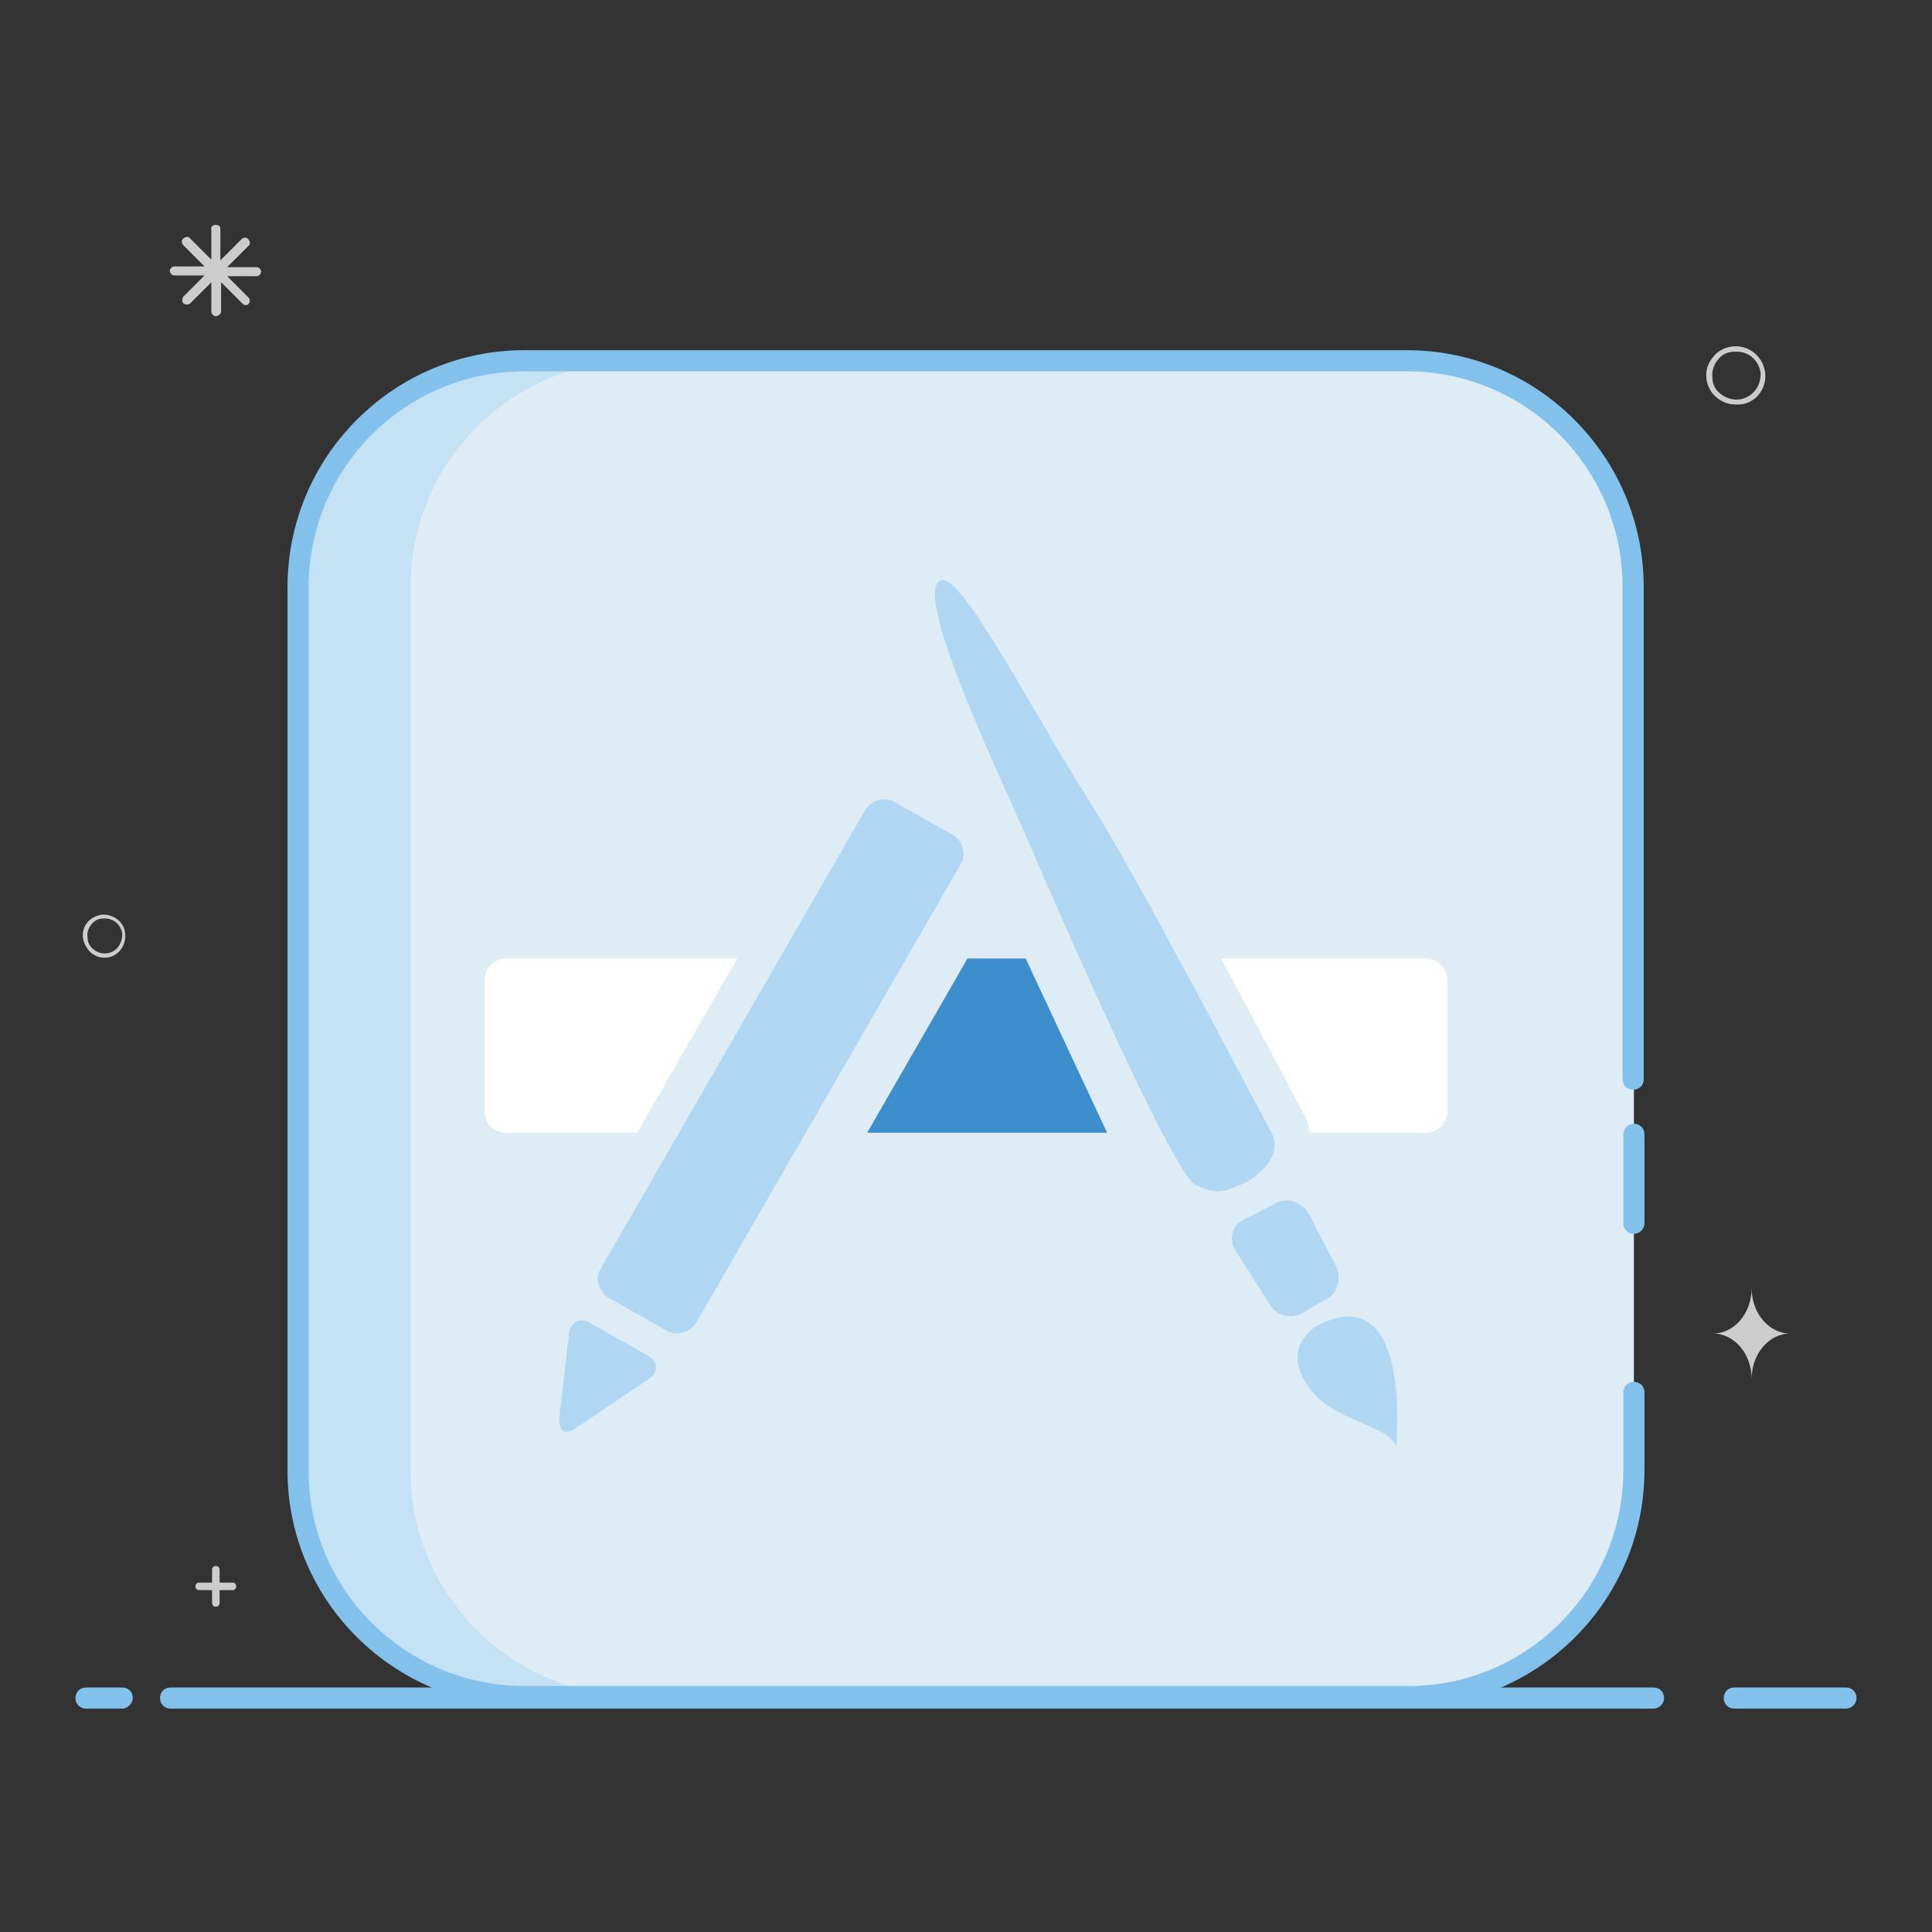
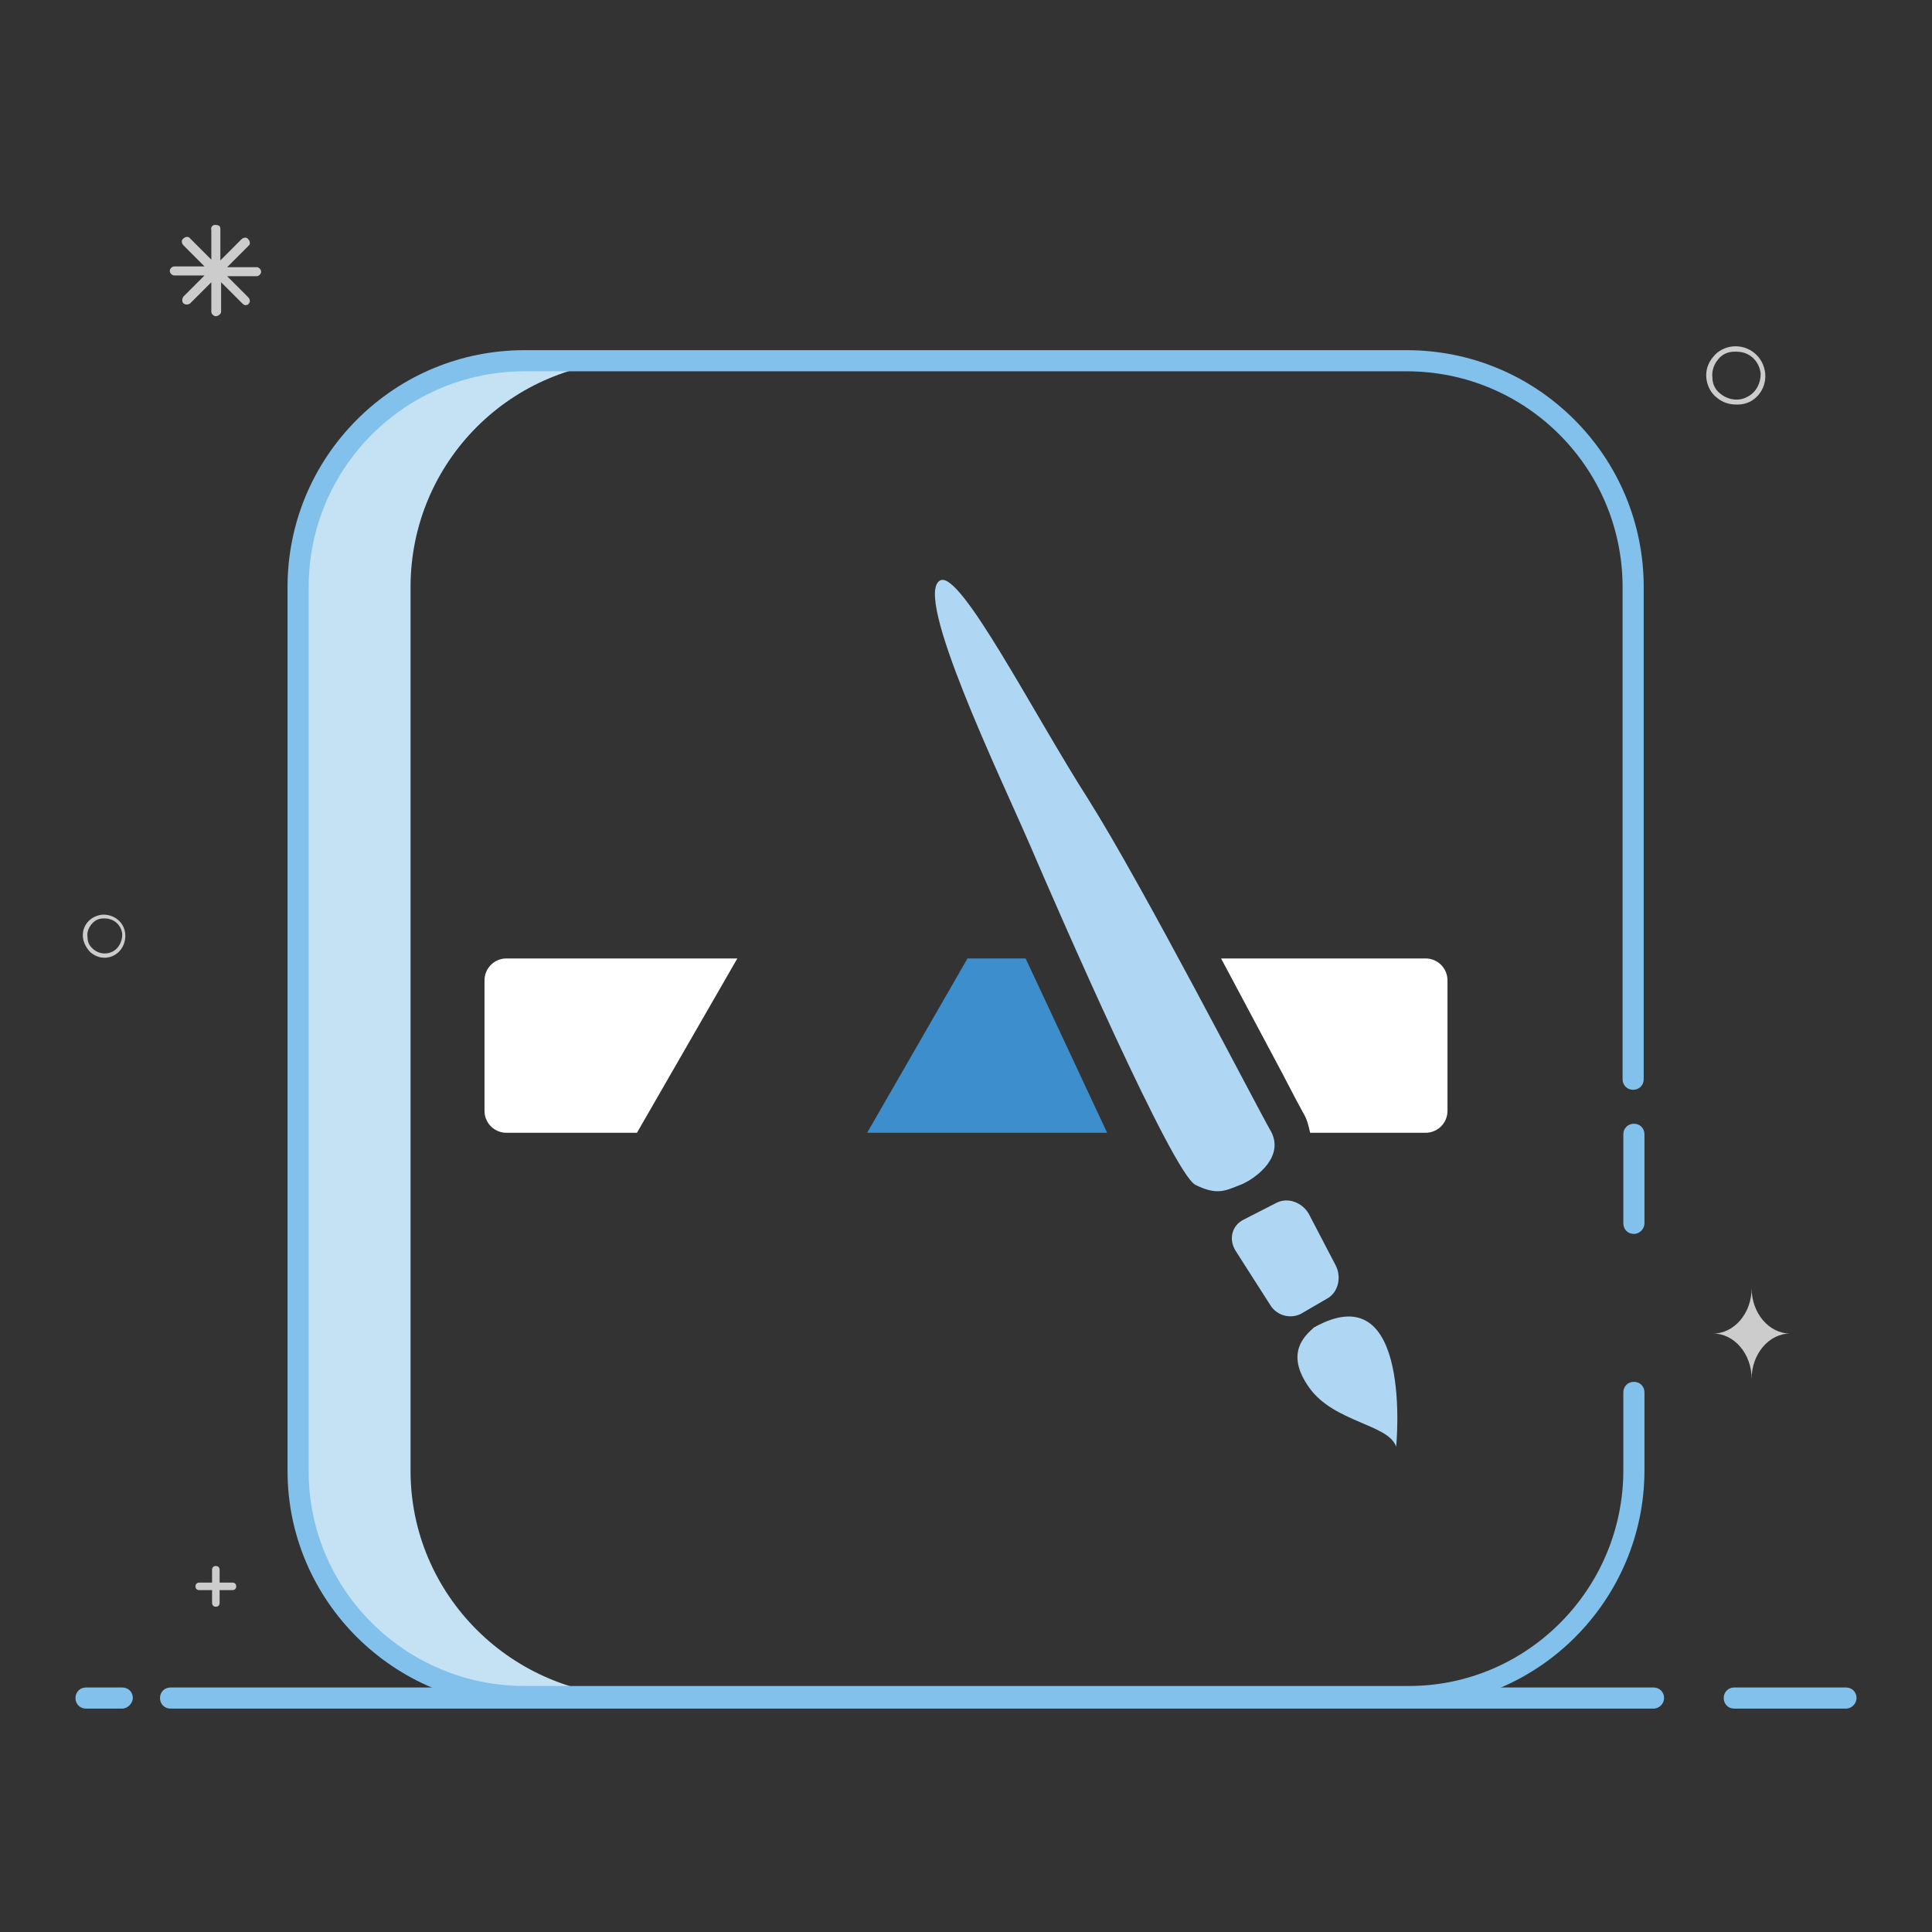
<svg xmlns="http://www.w3.org/2000/svg" version="1.1" x="0px" y="0px" viewBox="0 0 256 256" enable-background="new 0 0 256 256" xml:space="preserve">
  <rect x="0" y="0" width="256" height="256" fill="#333333" stroke="none" />
  <g>
    <path fill="#81c1eb" d="M244.6,226.4h-14.8c-0.8,0-1.4-0.6-1.4-1.4c0-0.8,0.6-1.4,1.4-1.4c0,0,0,0,0,0h14.8c0.8,0,1.4,0.6,1.4,1.4 C246,225.7,245.4,226.4,244.6,226.4C244.6,226.4,244.6,226.4,244.6,226.4z M219.1,226.4H22.6c-0.8,0-1.4-0.6-1.4-1.4 c0-0.8,0.6-1.4,1.4-1.4c0,0,0,0,0,0h196.5c0.8,0,1.4,0.6,1.4,1.4C220.5,225.7,219.9,226.4,219.1,226.4 C219.1,226.4,219.1,226.4,219.1,226.4L219.1,226.4z M16.2,226.4h-4.8c-0.8,0-1.4-0.6-1.4-1.4c0-0.8,0.6-1.4,1.4-1.4c0,0,0,0,0,0 h4.8c0.8,0,1.4,0.6,1.4,1.4C17.6,225.7,16.9,226.4,16.2,226.4C16.2,226.4,16.2,226.4,16.2,226.4z" />
    <path fill="#cccccc" d="M16.6,123.8c-0.1-1.6-1.5-2.7-3.1-2.6c-0.7,0.1-1.4,0.4-1.9,1c-0.5,0.6-0.7,1.3-0.6,2.1 c0.1,0.7,0.5,1.4,1,1.9c0.5,0.4,1.1,0.7,1.8,0.7H14C15.6,126.8,16.7,125.4,16.6,123.8z M14.9,126.1c-0.8,0.4-1.8,0.3-2.5-0.3 c-0.5-0.4-0.8-0.9-0.8-1.6c-0.1-0.6,0.1-1.2,0.5-1.7c0.4-0.5,0.9-0.8,1.6-0.8h0.2c1.2,0,2.2,0.9,2.3,2.1 C16.2,124.8,15.7,125.7,14.9,126.1z M233.9,49.5c-0.2-2.2-2.1-3.8-4.3-3.6c-1,0.1-2,0.6-2.6,1.4c-0.7,0.8-1,1.8-0.9,2.8 c0.1,1,0.6,2,1.4,2.6c0.7,0.6,1.6,0.9,2.5,0.9h0.3C232.5,53.6,234.1,51.6,233.9,49.5L233.9,49.5z M231.5,52.6 c-1.1,0.6-2.5,0.4-3.5-0.4c-0.7-0.5-1.1-1.3-1.1-2.2c-0.1-0.8,0.2-1.7,0.7-2.3c0.5-0.7,1.3-1.1,2.2-1.1h0.3c1.7,0,3,1.2,3.2,2.9 C233.3,50.8,232.7,52,231.5,52.6L231.5,52.6z M28.6,41.9c-0.3,0-0.6-0.3-0.6-0.6v-3.9l-2.8,2.8c-0.3,0.2-0.6,0.2-0.9,0 c-0.2-0.2-0.2-0.6,0-0.9l2.8-2.8h-4c-0.3,0-0.6-0.3-0.6-0.6c0-0.3,0.3-0.6,0.6-0.6h4l-2.8-2.8c-0.2-0.2-0.3-0.6-0.1-0.8 c0,0,0,0,0.1-0.1c0.2-0.2,0.6-0.3,0.8-0.1c0,0,0,0,0.1,0.1l2.8,2.8v-3.9c-0.1-0.3,0.1-0.7,0.5-0.7s0.7,0.1,0.7,0.5 c0,0.1,0,0.2,0,0.3v3.9l2.8-2.8c0.2-0.2,0.6-0.3,0.8-0.1c0,0,0,0,0.1,0.1c0.2,0.2,0.3,0.6,0.1,0.8c0,0,0,0-0.1,0.1l-2.8,2.8h3.9 c0.3,0,0.6,0.3,0.6,0.6s-0.3,0.6-0.6,0.6h-3.9l2.8,2.8c0.2,0.2,0.2,0.4,0.2,0.6c-0.1,0.2-0.2,0.4-0.4,0.4c-0.2,0.1-0.4,0-0.6-0.2 l-2.8-2.8v3.9C29.3,41.6,28.9,41.9,28.6,41.9L28.6,41.9L28.6,41.9z M30.8,209.7h-1.7V208c0-0.3-0.2-0.5-0.5-0.5s-0.5,0.2-0.5,0.5 v1.7h-1.7c-0.3,0-0.5,0.2-0.5,0.5s0.2,0.5,0.5,0.5l0,0h1.7v1.7c0,0.3,0.2,0.5,0.5,0.5l0,0c0.3,0,0.5-0.2,0.5-0.5c0,0,0,0,0,0v-1.7 h1.7c0.3,0,0.5-0.2,0.5-0.5C31.3,209.9,31.1,209.7,30.8,209.7z M232.1,170.7c0,3.3-2.3,6-5.1,6c2.8,0,5.1,2.7,5.1,6 c0-3.3,2.3-6,5.1-6C234.4,176.7,232.1,174,232.1,170.7z" />
-     <path fill="#deedf5" d="M186.4,47.7H69.5c-16.6,0-30,13.4-30,30v117.2c0,16.4,13.4,29.8,30,29.8h117.2c16.4,0,29.8-13.4,29.8-30 V77.8C216.5,61.1,203.1,47.7,186.4,47.7L186.4,47.7z" />
    <path fill="#c5e2f4" d="M54.4,194.9V77.8c0-16.6,13.4-30,30-30H69.5c-16.6,0-30,13.4-30,30v117.2c0,16.4,13.4,29.8,30,29.8h14.9 C67.8,224.7,54.4,211.3,54.4,194.9z" />
    <path fill="#81c1eb" d="M186.7,226.1H69.5c-17.3,0-31.4-14-31.4-31.2V77.8c0-8.4,3.3-16.3,9.2-22.2c5.9-5.9,13.8-9.2,22.2-9.2 h116.9c8.4,0,16.3,3.3,22.2,9.2s9.2,13.8,9.2,22.2V143c0,0.8-0.6,1.4-1.4,1.4c-0.8,0-1.4-0.6-1.4-1.4c0,0,0,0,0,0V77.8 c0-15.8-12.8-28.6-28.6-28.6H69.5c-15.8,0-28.6,12.8-28.6,28.6v117.2c0,15.6,12.8,28.4,28.6,28.4h117.2c15.6,0,28.4-12.8,28.4-28.6 v-10.3c0-0.8,0.6-1.4,1.4-1.4c0.8,0,1.4,0.6,1.4,1.4c0,0,0,0,0,0v10.3C217.9,212,203.9,226.1,186.7,226.1L186.7,226.1z" />
    <path fill="#81c1eb" d="M216.5,163.5c-0.8,0-1.4-0.6-1.4-1.4v-11.8c0-0.8,0.6-1.4,1.4-1.4c0.8,0,1.4,0.6,1.4,1.4c0,0,0,0,0,0v11.8 C217.9,162.8,217.3,163.5,216.5,163.5z" />
    <path fill="#ffffff" d="M64.2,147.2v-17.3c0-1.6,1.3-2.9,2.9-2.9h30.6l-13.3,23.1H67.1C65.5,150.1,64.2,148.8,64.2,147.2z" />
-     <path fill="#afd7f3" d="M86,182.7l-9.8,6.6c-1.3,0.9-2.2,0.3-2.1-1.3l1.3-11.3c0.2-1.6,1.5-2.2,2.8-1.4l7.6,4.3 C87.2,180.4,87.3,181.8,86,182.7L86,182.7z M88.3,176.3l-7.6-4.3c-1.4-0.8-1.9-2.6-1.1-3.9l35-60.7c0.8-1.4,2.6-1.9,4-1.1l7.6,4.3 c1.4,0.8,1.9,2.6,1.1,3.9l-35,60.7C91.5,176.6,89.7,177.1,88.3,176.3z" />
    <path fill="#3d8ecd" d="M114.9,150.1l13.3-23.1h7.7l10.8,23.1H114.9z" />
    <path fill="#afd7f3" d="M158.4,157c-3-1.5-18.1-36.1-22-45.2c-3.9-9-15.5-33.1-11.8-34.9c2.7-1.3,12.3,17.6,19.6,29 c7.2,11.4,22.3,40.7,24.2,44c1.8,3.3-1.8,6.1-3.8,7C162.5,157.7,161.4,158.5,158.4,157z M168.3,172.9l-4.6-7.2 c-0.9-1.5-0.5-3.3,1.1-4.1l4.3-2.2c1.5-0.8,3.4-0.1,4.3,1.4l3.6,6.9c0.8,1.6,0.3,3.6-1.2,4.4l-3.1,1.8 C171.2,174.9,169.2,174.4,168.3,172.9L168.3,172.9z M185,191.7c-1-3-8.2-3.2-11.5-7.8c-3.3-4.6-0.6-6.9,0.6-8 C187.3,168.5,185,191.7,185,191.7z" />
    <path fill="#ffffff" d="M191.8,147.2c0,1.6-1.3,2.9-2.9,2.9h-15.3c-0.2-0.9-0.4-1.8-0.9-2.6c-0.4-0.7-1.4-2.6-2.8-5.3 c-2.7-5.1-5.4-10.1-8.1-15.2h27.1c1.6,0,2.9,1.3,2.9,2.9L191.8,147.2L191.8,147.2L191.8,147.2z" />
  </g>
</svg>